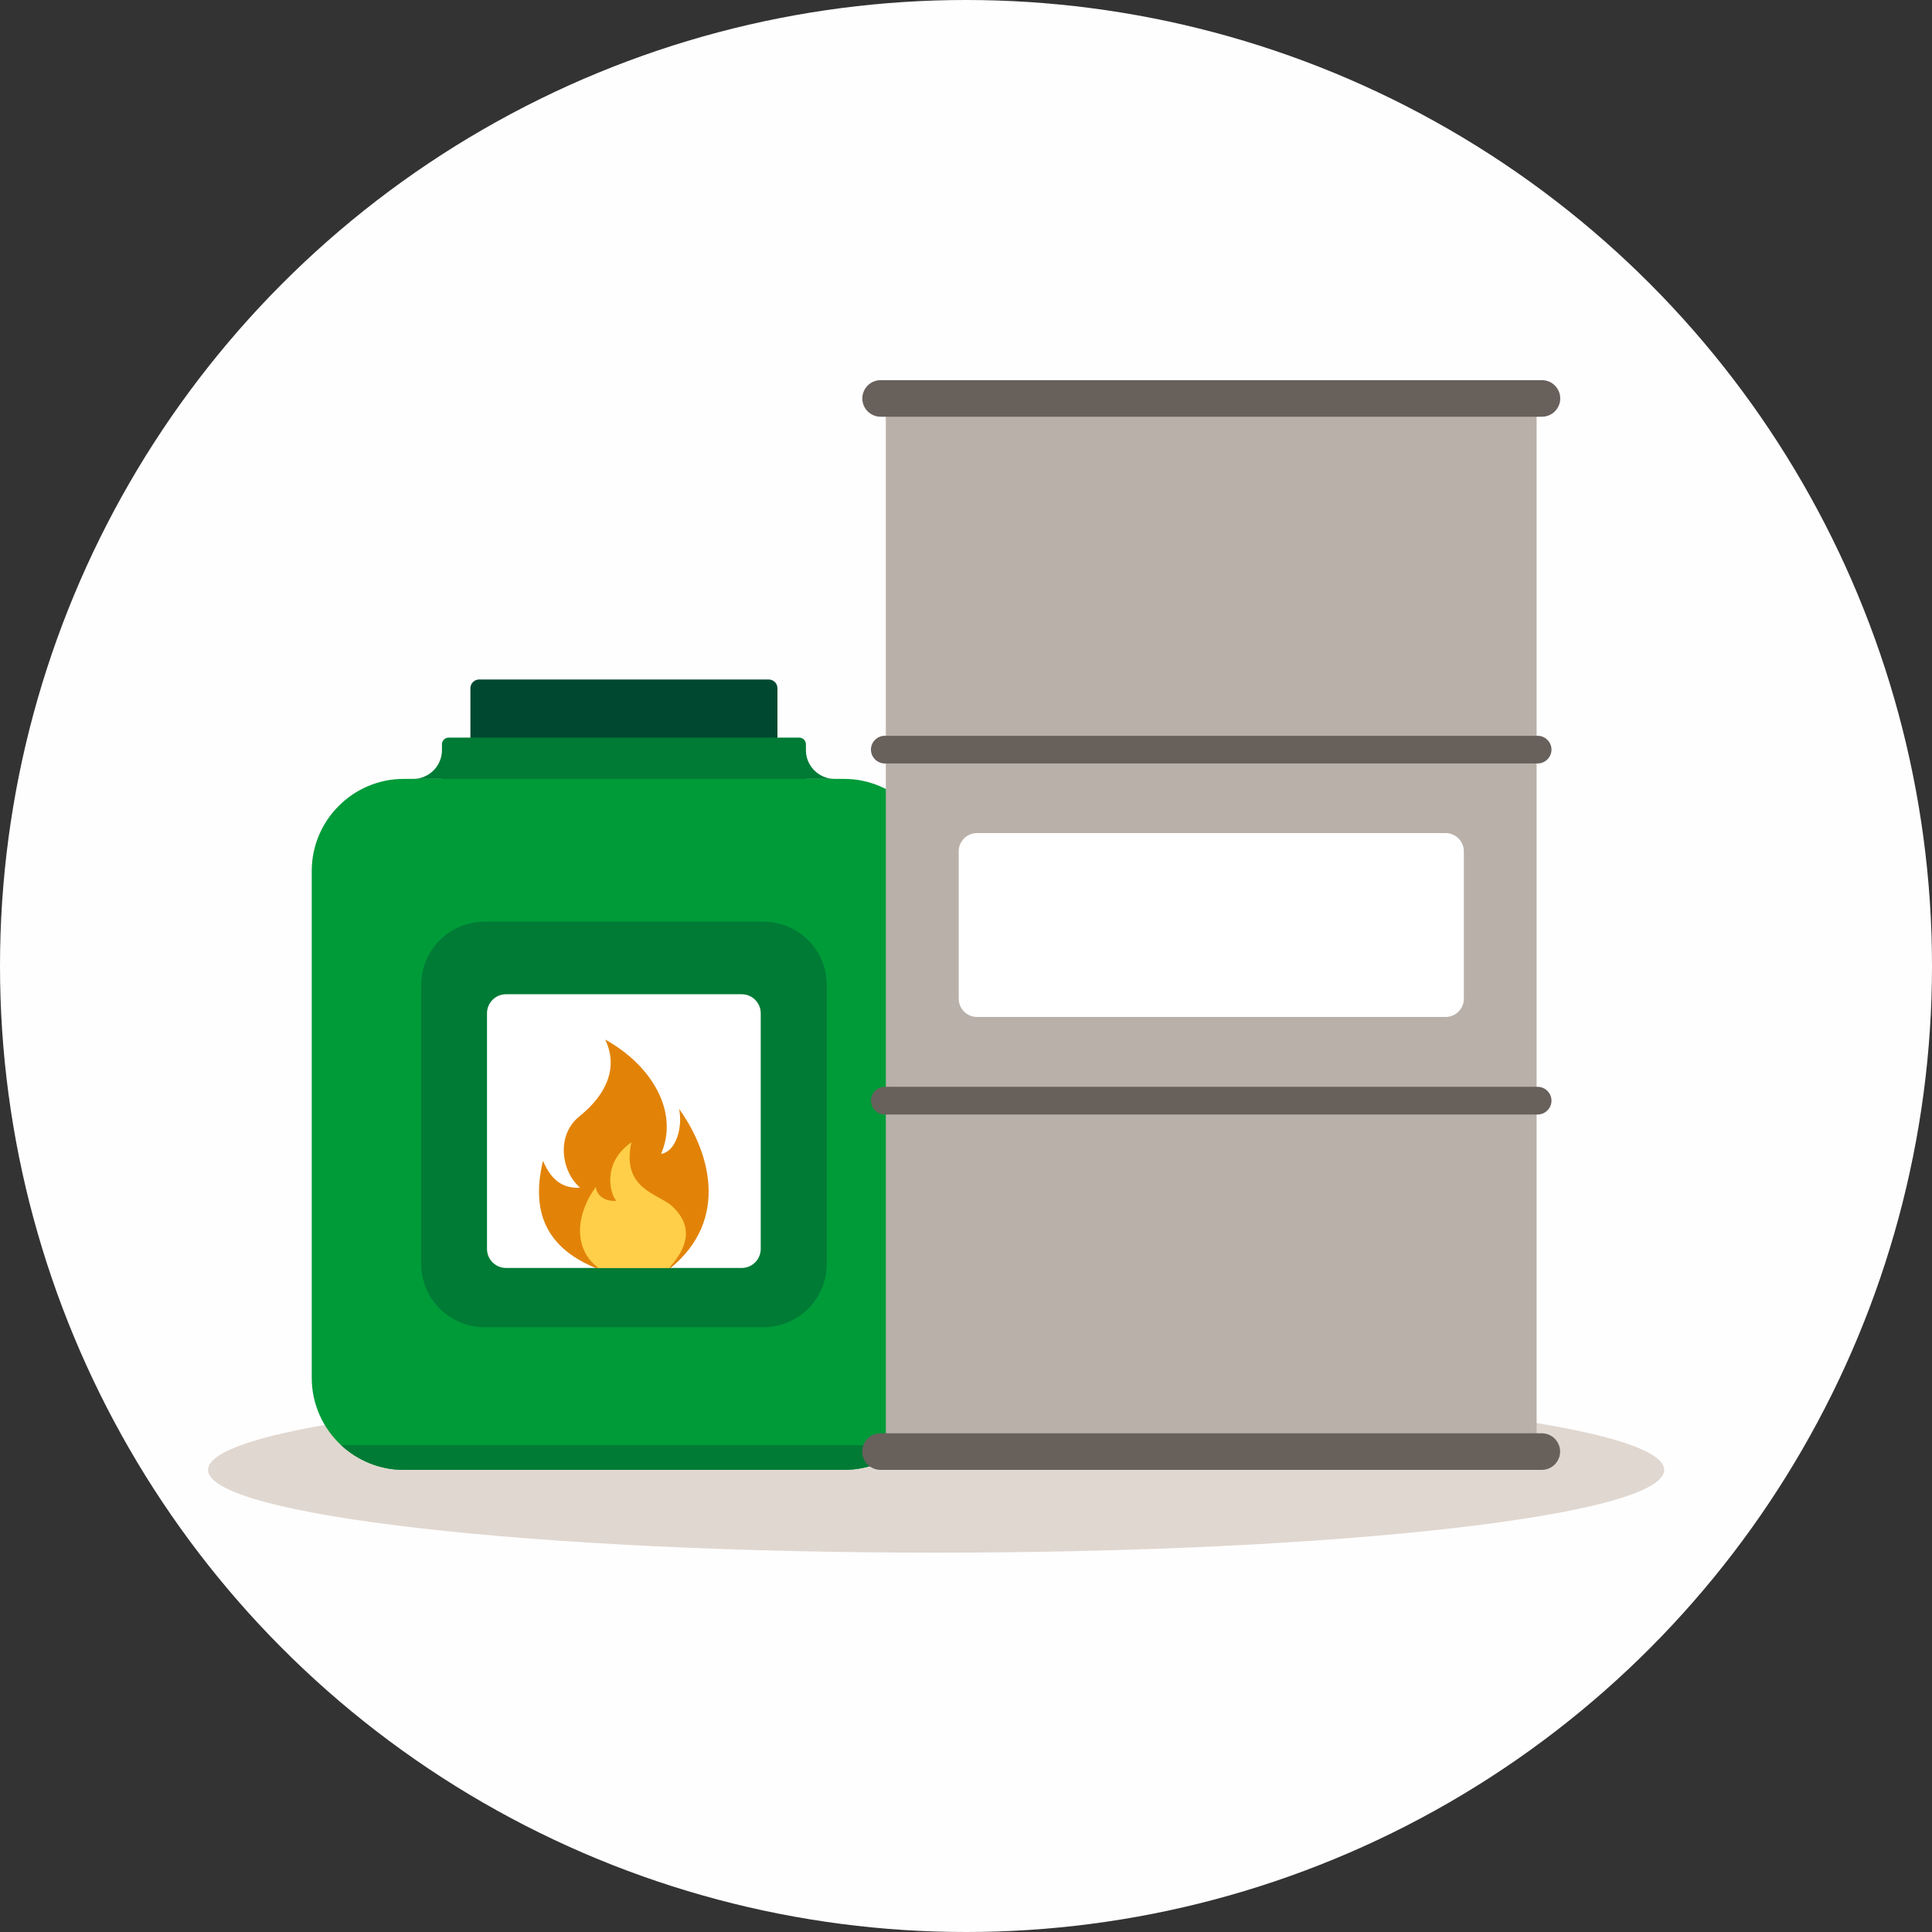
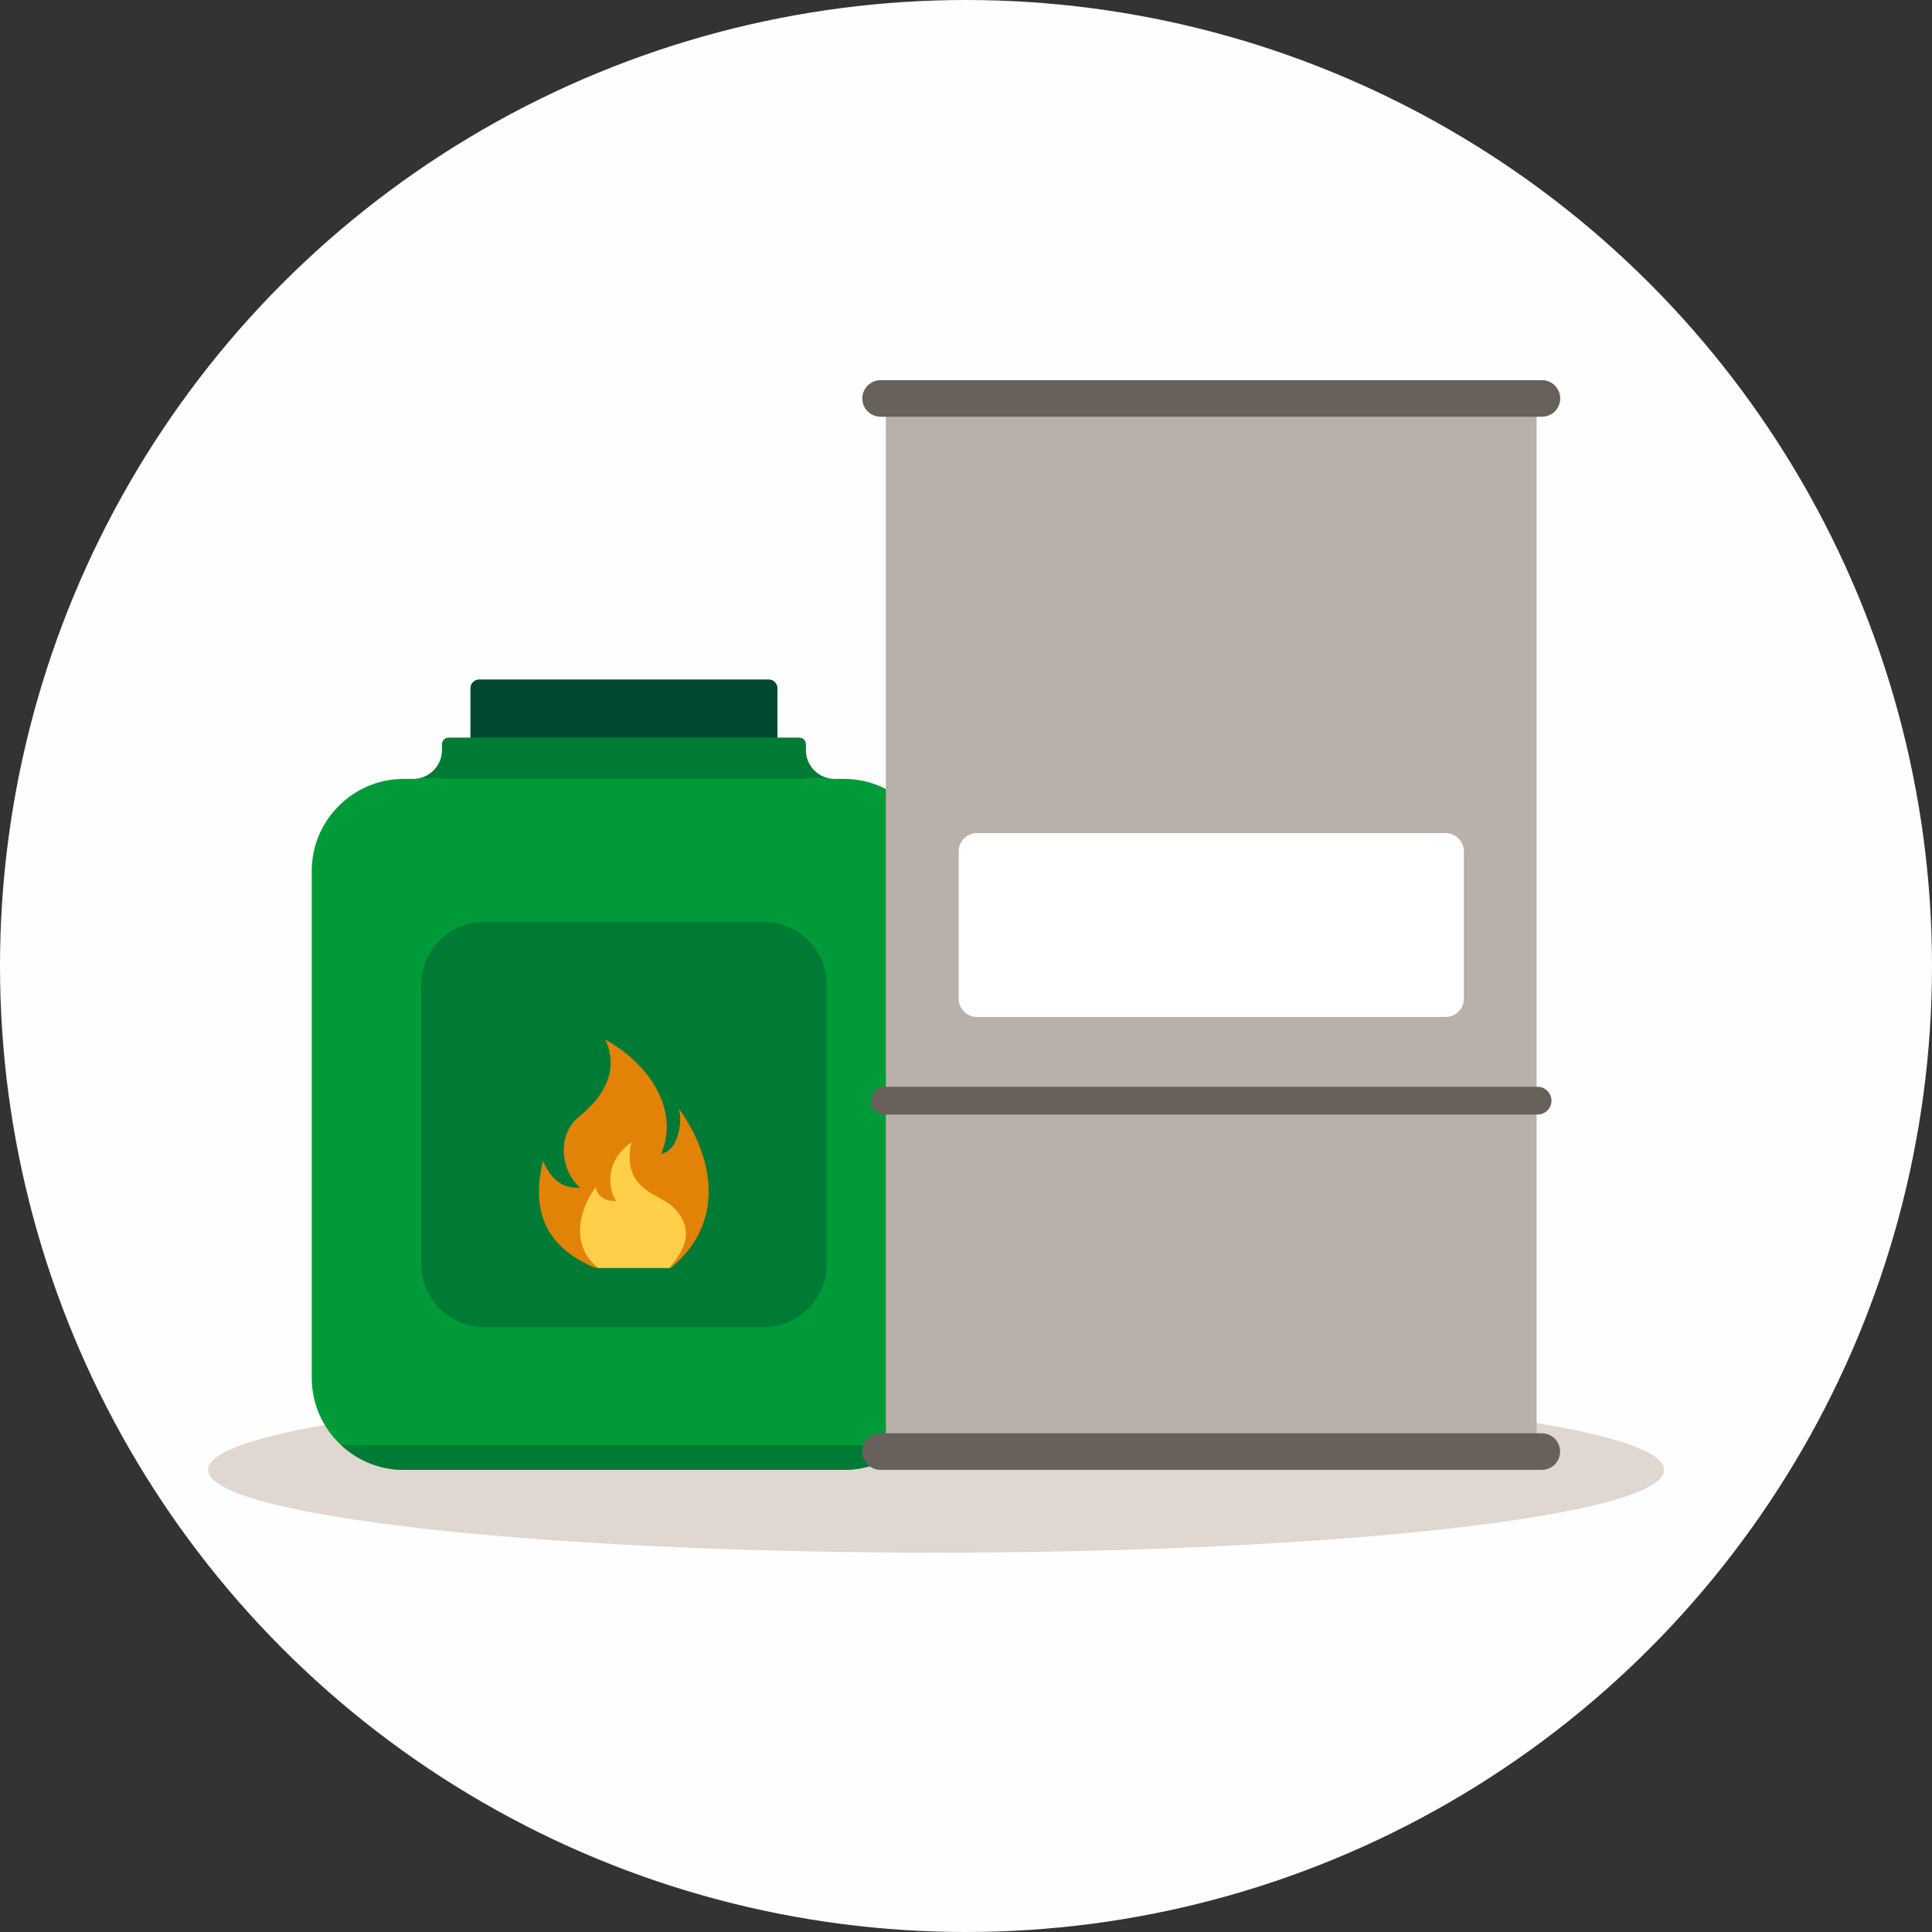
<svg xmlns="http://www.w3.org/2000/svg" width="101" height="101" viewBox="0 0 101 101" fill="none">
  <rect x="0" y="0" width="101" height="101" fill="#333333" stroke="none" />
  <circle cx="50.5" cy="50.5" r="50.5" fill="#FFFEFF" />
  <path d="M48.938 81.169C69.959 81.169 87 79.231 87 76.841C87 74.45 69.959 72.512 48.938 72.512C27.917 72.512 10.876 74.45 10.876 76.841C10.876 79.231 27.917 81.169 48.938 81.169Z" fill="#E0D7D0" />
  <path d="M40.185 35.522H25.049C24.797 35.522 24.592 35.727 24.592 35.98V38.758C24.592 39.011 24.797 39.216 25.049 39.216H40.185C40.438 39.216 40.643 39.011 40.643 38.758V35.98C40.643 35.727 40.438 35.522 40.185 35.522Z" fill="#004930" />
  <path d="M42.131 39.216V38.908C42.131 38.717 41.974 38.56 41.783 38.56H23.452C23.261 38.56 23.104 38.717 23.104 38.908V39.216C23.104 40.042 22.428 40.718 21.602 40.718H23.104V40.8C23.104 40.991 23.261 41.148 23.452 41.148H41.783C41.974 41.148 42.131 40.991 42.131 40.8V40.718H43.633C42.807 40.718 42.131 40.042 42.131 39.216Z" fill="#007B35" />
  <path d="M48.938 45.524V72.034C48.938 73.414 48.351 74.663 47.409 75.544C46.548 76.349 45.395 76.841 44.132 76.841H21.103C19.84 76.841 18.686 76.342 17.826 75.544C16.884 74.663 16.297 73.414 16.297 72.034V45.524C16.297 42.882 18.461 40.718 21.103 40.718H44.125C46.767 40.718 48.931 42.882 48.931 45.524H48.938Z" fill="#009B39" />
  <path d="M39.905 48.18H25.336C23.503 48.18 22.018 49.665 22.018 51.498V66.067C22.018 67.9 23.503 69.385 25.336 69.385H39.905C41.738 69.385 43.223 67.9 43.223 66.067V51.498C43.223 49.665 41.738 48.18 39.905 48.18Z" fill="#007B35" />
  <path d="M47.402 75.544C46.541 76.349 45.388 76.841 44.124 76.841H21.103C19.84 76.841 18.686 76.343 17.826 75.544H47.402Z" fill="#007B35" />
-   <path d="M38.772 51.976H26.455C25.905 51.976 25.459 52.422 25.459 52.973V65.289C25.459 65.84 25.905 66.286 26.455 66.286H38.772C39.322 66.286 39.769 65.84 39.769 65.289V52.973C39.769 52.422 39.322 51.976 38.772 51.976Z" fill="white" />
  <path d="M31.132 66.286C28.852 65.337 27.664 63.664 28.388 60.681C28.852 61.8 29.521 62.135 30.327 62.087C29.378 61.288 29.023 59.377 30.299 58.352C31.651 57.267 32.361 55.847 31.637 54.345C34.061 55.683 35.515 58.12 34.56 60.319C35.365 60.209 35.707 58.844 35.495 57.963C37.086 60.162 38.164 63.739 35.058 66.286H31.125H31.132Z" fill="#E28308" />
  <path d="M34.99 66.286H31.282C29.883 65.228 30.169 63.37 31.153 62.046C31.153 62.353 31.48 62.831 32.224 62.776C31.917 62.483 31.426 60.81 33.01 59.718C32.464 62.155 34.423 62.415 35.106 63.029C36.765 64.524 35.188 65.985 34.99 66.286Z" fill="#FFCF49" />
  <path d="M80.33 20.065H46.309V75.694H80.33V20.065Z" fill="#B9B0A9" />
  <path d="M80.609 19.874H46.036C45.508 19.874 45.08 20.302 45.08 20.83C45.08 21.358 45.508 21.785 46.036 21.785H80.609C81.137 21.785 81.565 21.358 81.565 20.83C81.565 20.302 81.137 19.874 80.609 19.874Z" fill="#68605B" />
  <path d="M80.384 58.264H46.255C45.859 58.264 45.531 57.936 45.531 57.54C45.531 57.144 45.859 56.816 46.255 56.816H80.384C80.78 56.816 81.108 57.144 81.108 57.54C81.108 57.936 80.78 58.264 80.384 58.264Z" fill="#68605B" />
-   <path d="M80.384 39.912H46.255C45.859 39.912 45.531 39.584 45.531 39.188C45.531 38.792 45.859 38.465 46.255 38.465H80.384C80.78 38.465 81.108 38.792 81.108 39.188C81.108 39.584 80.78 39.912 80.384 39.912Z" fill="#68605B" />
  <path d="M80.603 76.841H46.029C45.504 76.841 45.074 76.411 45.074 75.885C45.074 75.359 45.504 74.929 46.029 74.929H80.603C81.128 74.929 81.558 75.359 81.558 75.885C81.558 76.411 81.128 76.841 80.603 76.841Z" fill="#68605B" />
  <path d="M75.571 43.551H51.075C50.547 43.551 50.119 43.979 50.119 44.507V52.208C50.119 52.736 50.547 53.164 51.075 53.164H75.571C76.099 53.164 76.527 52.736 76.527 52.208V44.507C76.527 43.979 76.099 43.551 75.571 43.551Z" fill="white" />
</svg>